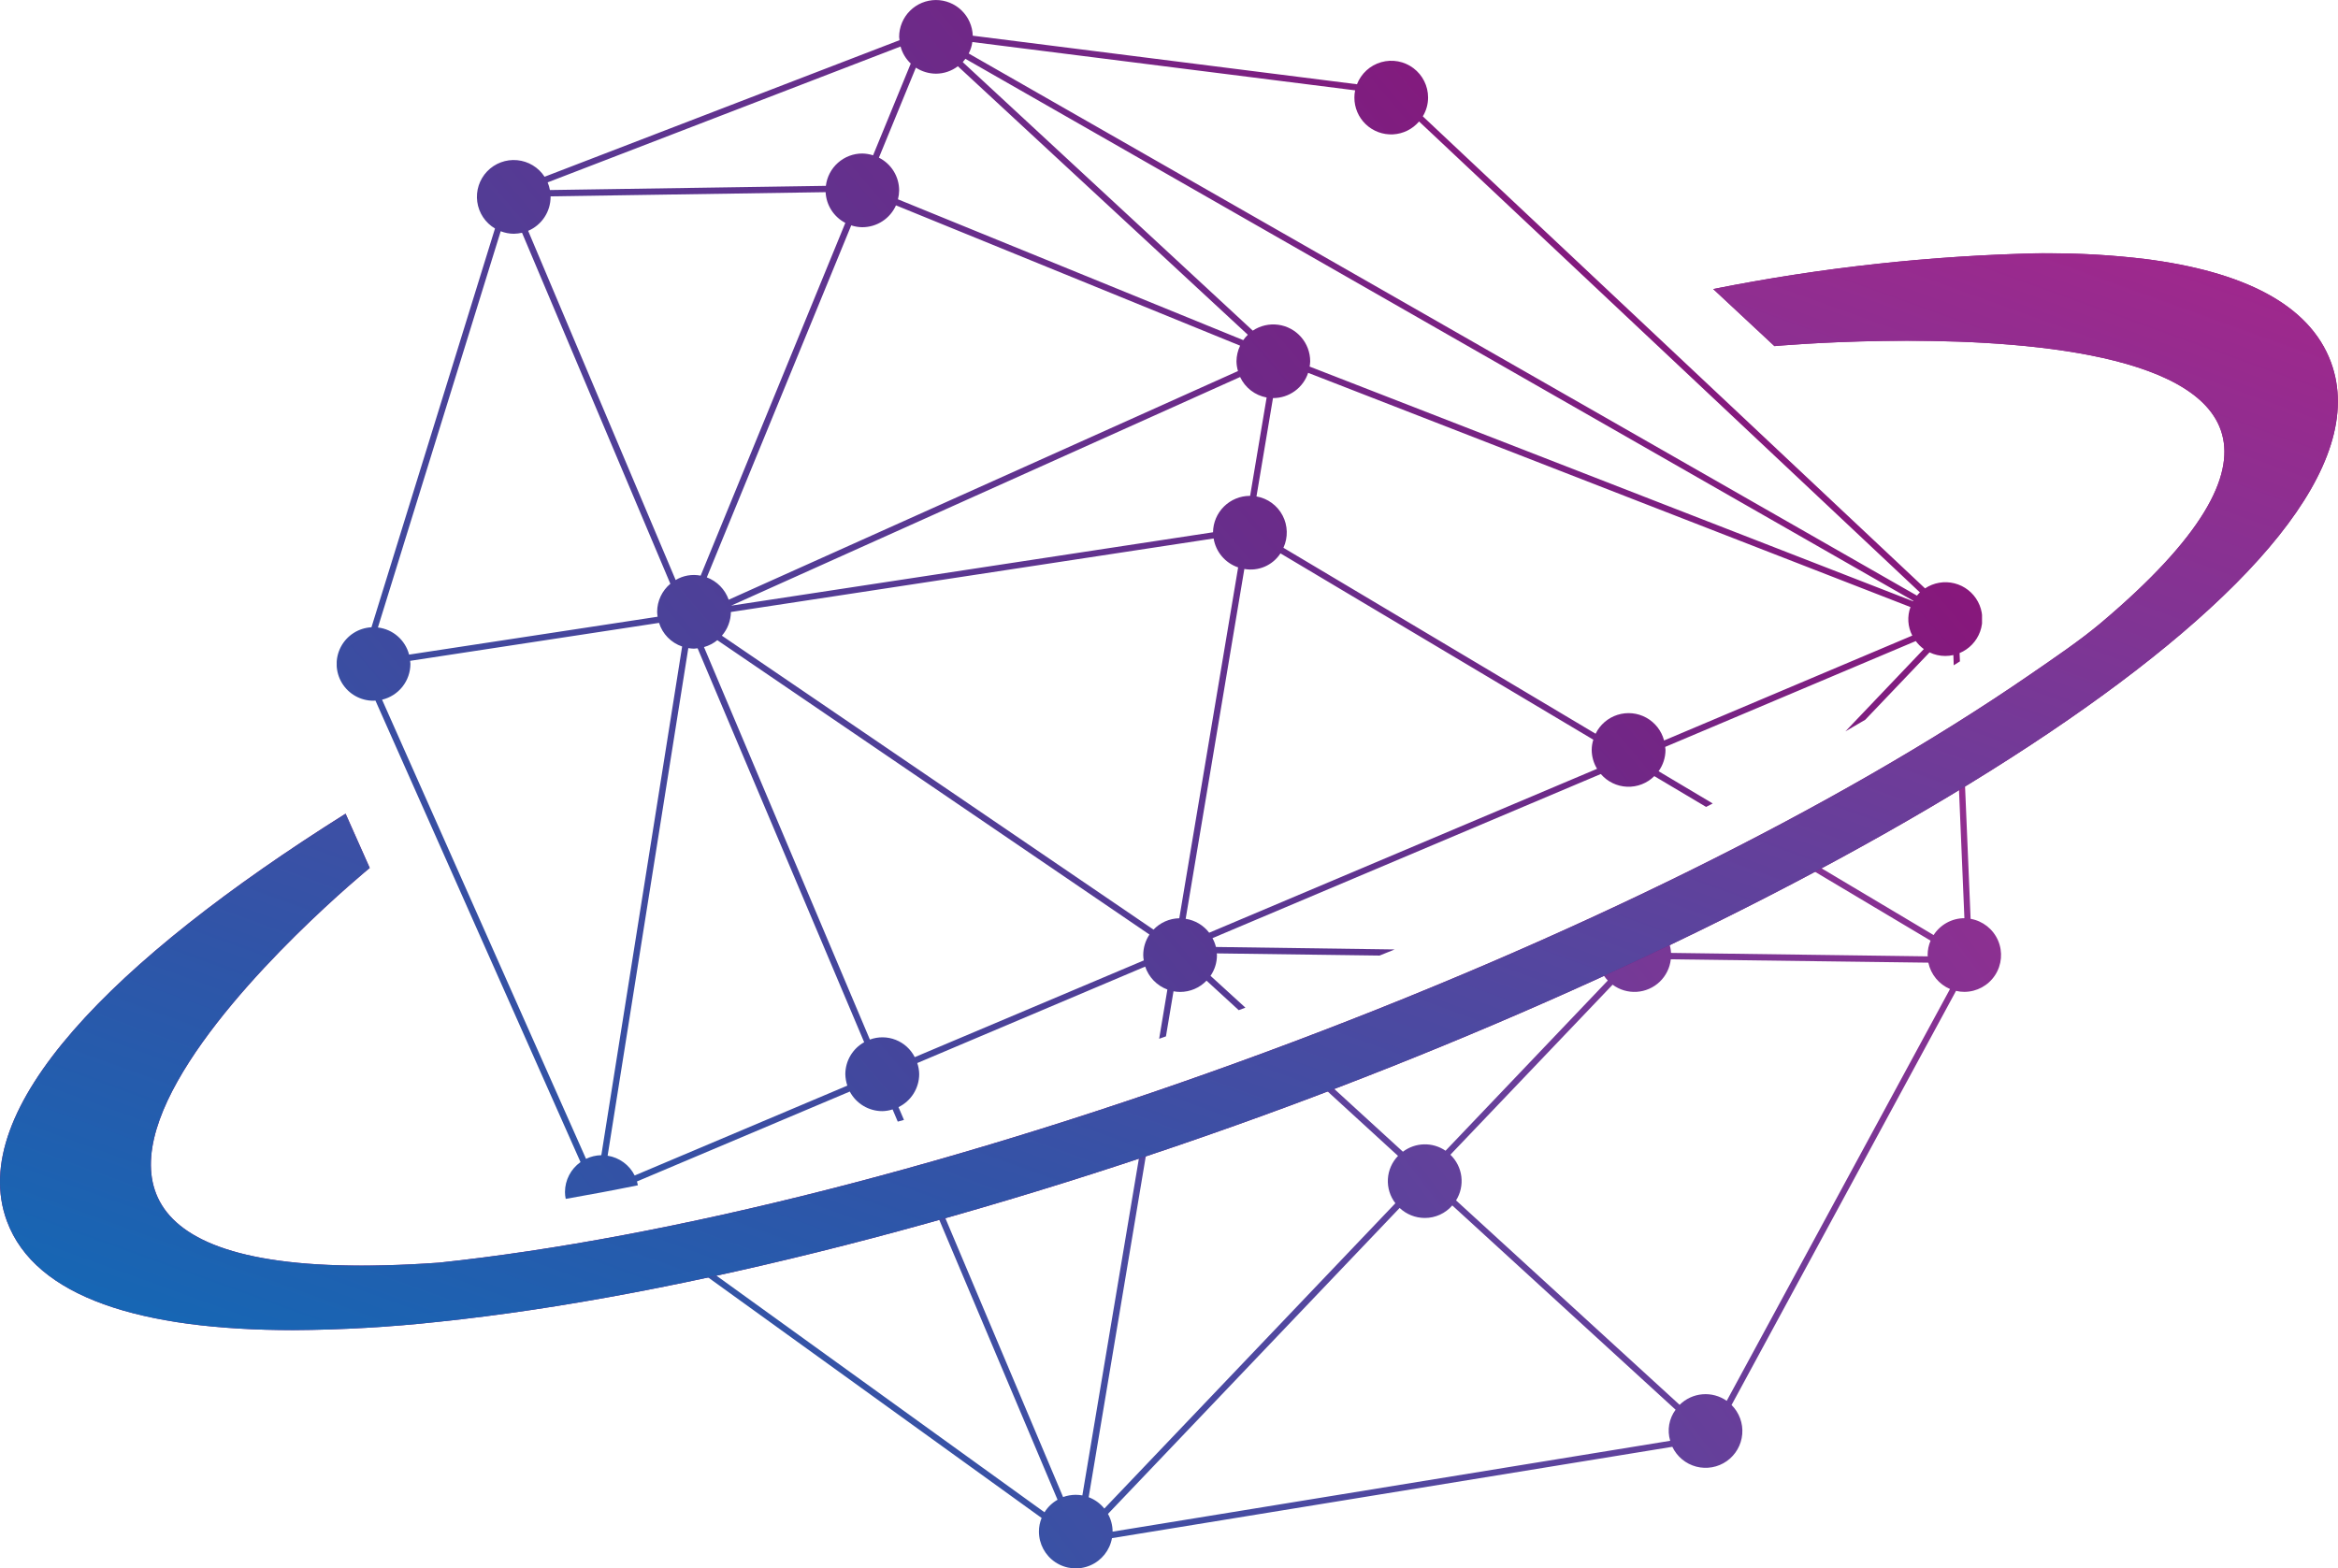
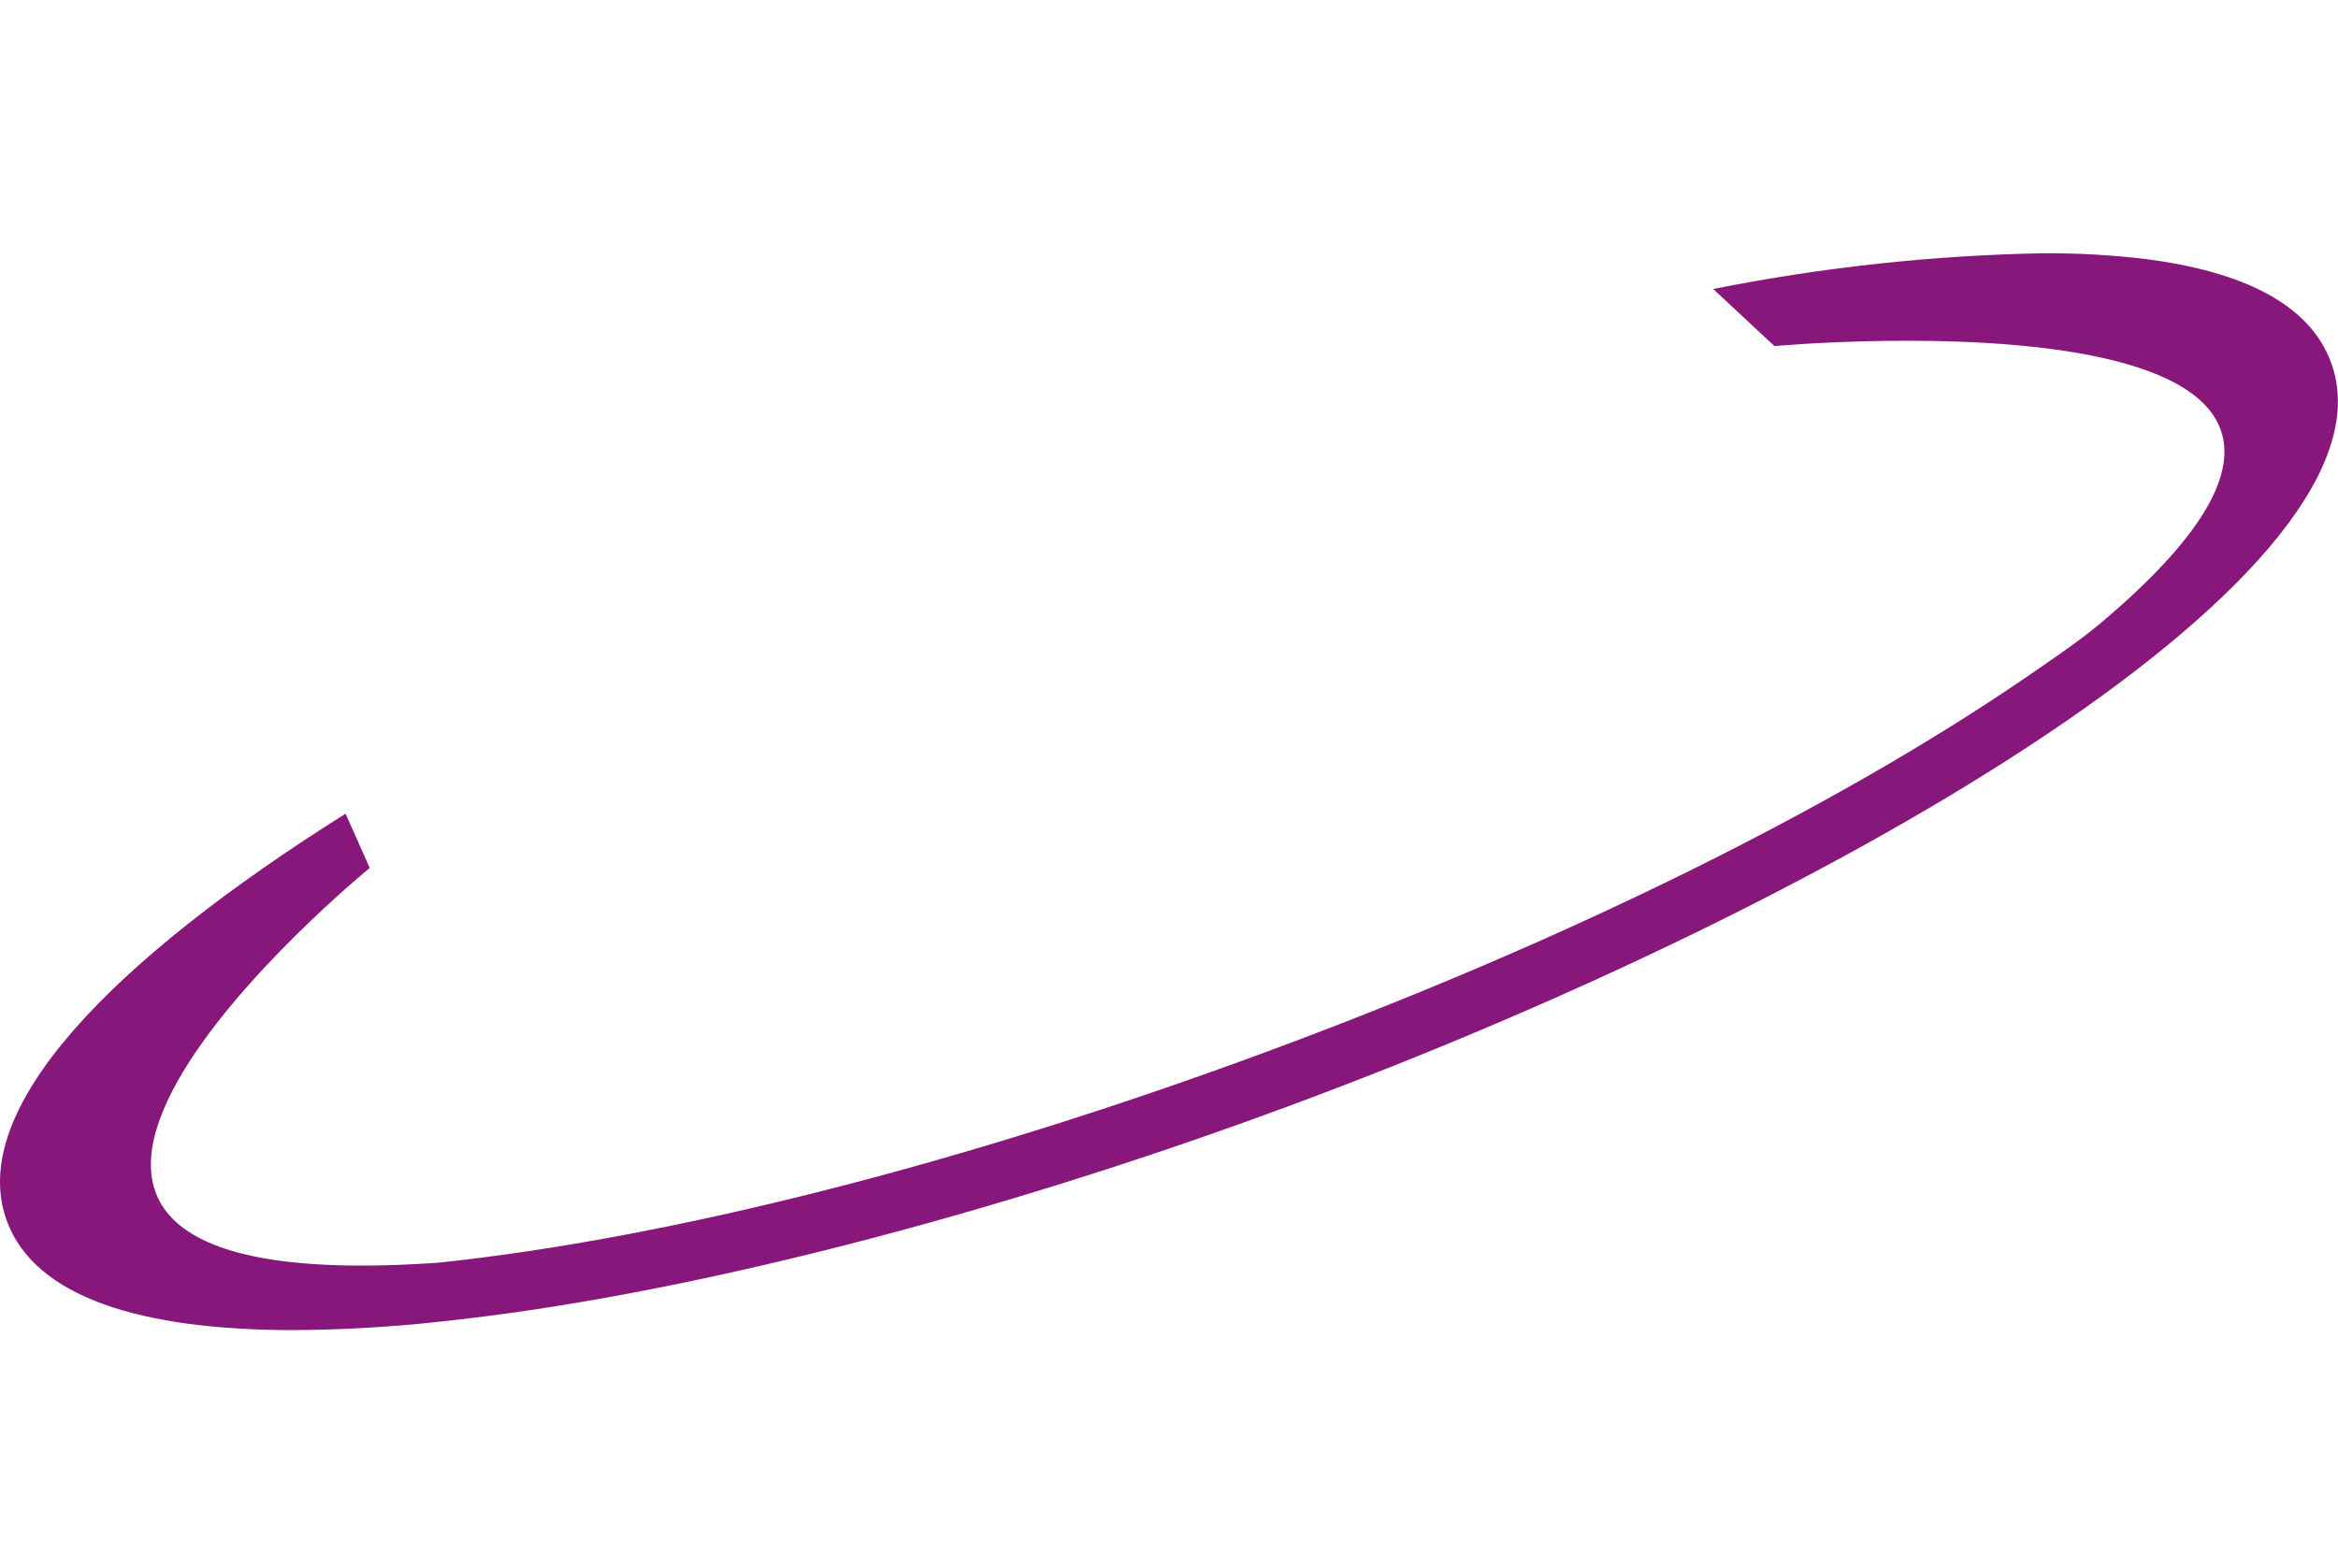
<svg xmlns="http://www.w3.org/2000/svg" width="135.468" height="90.897" viewBox="0 0 135.468 90.897">
  <defs>
    <linearGradient id="linear-gradient" x1="-0.613" y1="1" x2="1.21" y2="0.127" gradientUnits="objectBoundingBox">
      <stop offset="0" stop-color="#0076bf" />
      <stop offset="0.351" stop-color="#3055a7" />
      <stop offset="1" stop-color="#a1278c" />
    </linearGradient>
    <linearGradient id="linear-gradient-2" x1="-0.306" y1="1.308" x2="1" y2="0.5" gradientUnits="objectBoundingBox">
      <stop offset="0" stop-color="#0076bf" />
      <stop offset="0.54" stop-color="#49439a" />
      <stop offset="1" stop-color="#88177b" />
    </linearGradient>
    <linearGradient id="linear-gradient-3" y1="1.221" x2="1.009" y2="0.094" gradientUnits="objectBoundingBox">
      <stop offset="0" stop-color="#0076bf" />
      <stop offset="0.343" stop-color="#2f55a8" />
      <stop offset="1" stop-color="#a1278c" />
    </linearGradient>
    <clipPath id="clip-path">
      <path id="Path_1" data-name="Path 1" d="M66.947,46.1,79.889,57.942a2.035,2.035,0,0,0-.313,1.8L47.268,65.008v0A2.123,2.123,0,0,0,47,63.98L63.9,46.249a2.13,2.13,0,0,0,1.459.58,2.1,2.1,0,0,0,1.592-.726M79.606,31.839l14.927.194a2.15,2.15,0,0,0,1.256,1.528L82.851,57.428a2.133,2.133,0,0,0-2.729.231L67.169,45.811a2.113,2.113,0,0,0-.329-2.647l9.4-9.854a2.12,2.12,0,0,0,3.371-1.471m6.732-6.04,8.32,4.958a2.128,2.128,0,0,0-.171.836c0,.027.007.048.009.075l-14.876-.2a2.078,2.078,0,0,0-.473-1.215l4.013-4.209a2.117,2.117,0,0,0,3.179-.247m9.827-7.07.452,10.729a2.126,2.126,0,0,0-1.784.977l-8.3-4.944a2.026,2.026,0,0,0,.21-1.336q-2.22,1.189-4.536,2.359L78.9,29.989a2.119,2.119,0,0,0-3.517,1.43l-3.412-.05c-.265.121-.534.24-.8.359l4.216.055a2.125,2.125,0,0,0,.573,1.286l-9.4,9.863a2.117,2.117,0,0,0-2.471.057L57.78,37.219c-.13.048-.256.1-.384.144l6.41,5.869a2.1,2.1,0,0,0-.153,2.743L46.789,63.67a2.132,2.132,0,0,0-.907-.658l3.834-22.89c-.128.043-.26.091-.4.135l-3.8,22.65a2.459,2.459,0,0,0-.391-.034,2.188,2.188,0,0,0-.726.13L36.5,44.285c-.119.032-.235.066-.354.1L44.078,63.16a2.132,2.132,0,0,0-.756.726L21.377,48.053c-.164.03-.327.066-.486.1L43.155,64.215a2.074,2.074,0,0,0-.155.79,2.133,2.133,0,0,0,4.232.379L79.7,60.091a2.132,2.132,0,1,0,3.432-2.423l13.006-24a1.969,1.969,0,0,0,.48.057,2.132,2.132,0,0,0,.365-4.232L96.522,18.5c-.116.075-.235.151-.356.224" transform="translate(-20.891 -18.504)" fill="url(#linear-gradient)" />
    </clipPath>
    <clipPath id="clip-path-2">
-       <path id="Path_3" data-name="Path 3" d="M28.453,66.977,33.128,37.56a2.2,2.2,0,0,0,.329.032,2.046,2.046,0,0,0,.21-.021L43.318,60.4a2.124,2.124,0,0,0-1.092,1.848,2.221,2.221,0,0,0,.116.667L30.02,68.123a2.12,2.12,0,0,0-1.567-1.146M34.037,37.5a2.138,2.138,0,0,0,.772-.4L59.848,54.16a2.142,2.142,0,0,0-.361,1.188,1.769,1.769,0,0,0,.032.311L46.248,61.265a2.1,2.1,0,0,0-2.6-1.019ZM15.384,40.549a2.137,2.137,0,0,0,1.642-2.074,1.435,1.435,0,0,0-.016-.178l14.422-2.2a2.113,2.113,0,0,0,1.338,1.37L28.088,66.947a2.127,2.127,0,0,0-.886.212Zm52.051-8.482,18.131,10.8a1.986,1.986,0,0,0-.094.587,2.129,2.129,0,0,0,.311,1.1l-22.474,9.5a2.124,2.124,0,0,0-1.363-.806l3.4-20.275a2.058,2.058,0,0,0,2.09-.9M35.074,36.84a2.133,2.133,0,0,0,.521-1.373l27.971-4.261a2.126,2.126,0,0,0,1.42,1.676l-3.41,20.334a2.122,2.122,0,0,0-1.494.658ZM65.1,21.848a2.12,2.12,0,0,0,1.537,1.188l-.957,5.7-.016,0a2.137,2.137,0,0,0-2.133,2.11L35.608,35.1Zm3.942-.242,34.9,13.575a2.055,2.055,0,0,0,.105,1.653L89.665,42.913a2.126,2.126,0,0,0-3.967-.391L67.61,31.745a2.121,2.121,0,0,0-1.562-2.976l.957-5.7.018,0a2.132,2.132,0,0,0,2.021-1.468m-53.9,14.76L22.258,13.4a2.1,2.1,0,0,0,.758.146,2.314,2.314,0,0,0,.477-.057L32.087,33.83a2.13,2.13,0,0,0-.765,1.628,2.287,2.287,0,0,0,.027.283l-14.4,2.195a2.122,2.122,0,0,0-1.8-1.571M45.159,11.9,65.1,20.032a2.151,2.151,0,0,0-.21.909,2.077,2.077,0,0,0,.087.562L35.467,34.755A2.14,2.14,0,0,0,34.2,33.46l8.368-20.4a2.092,2.092,0,0,0,.644.107,2.137,2.137,0,0,0,1.95-1.27m-21.314,1.48a2.139,2.139,0,0,0,1.3-1.969l0-.03,15.936-.242a2.128,2.128,0,0,0,1.142,1.781L33.843,33.36a2.038,2.038,0,0,0-1.448.253Zm24.9-9.537L65.548,19.4a1.989,1.989,0,0,0-.265.311L45.275,11.55a2.23,2.23,0,0,0,.069-.514,2.124,2.124,0,0,0-1.172-1.9l2.142-5.216a2.155,2.155,0,0,0,1.165.349,2.107,2.107,0,0,0,1.27-.432M49.03,3.6a1.878,1.878,0,0,0,.153-.192l54.924,31.411-.014.025-34.964-13.6a2.018,2.018,0,0,0,.032-.306,2.139,2.139,0,0,0-3.327-1.777ZM24.978,10.568,45.426,2.694a2.1,2.1,0,0,0,.591.989L43.834,9a2.19,2.19,0,0,0-.626-.105,2.13,2.13,0,0,0-2.11,1.875l-15.988.242a2.39,2.39,0,0,0-.132-.445M49.375,3.1a2.019,2.019,0,0,0,.21-.665l22.18,2.8a1.924,1.924,0,0,0-.043.413A2.127,2.127,0,0,0,75.469,7.04l29.02,27.291a1.917,1.917,0,0,0-.171.187ZM47.479,0a2.138,2.138,0,0,0-2.135,2.138,1.779,1.779,0,0,0,.021.19L24.8,10.242a2.133,2.133,0,1,0-2.873,3L14.769,36.352a2.13,2.13,0,0,0,.123,4.257c.037,0,.073-.007.107-.009L26.882,67.347a2.131,2.131,0,0,0-.9,1.733,1.87,1.87,0,0,0,.043.4c1.37-.24,2.763-.5,4.182-.79-.016-.075-.032-.148-.053-.222l12.33-5.209a2.138,2.138,0,0,0,1.88,1.135,2.073,2.073,0,0,0,.6-.1l.3.708.359-.1-.317-.74a2.132,2.132,0,0,0,1.2-1.911,2.072,2.072,0,0,0-.112-.644L59.6,56.017a2.139,2.139,0,0,0,1.286,1.329L60.41,60.2c.132-.046.26-.094.393-.139l.438-2.613a2.071,2.071,0,0,0,.379.037,2.118,2.118,0,0,0,1.535-.653l1.866,1.711c.13-.048.256-.1.386-.146l-2.021-1.845a2.1,2.1,0,0,0,.372-1.2.884.884,0,0,0-.011-.1l9.434.126c.29-.119.582-.233.875-.354L63.7,54.88a2.2,2.2,0,0,0-.2-.512L86,44.856a2.117,2.117,0,0,0,3.1.123L92.1,46.763c.128-.069.256-.13.384-.2l-3.136-1.868a2.126,2.126,0,0,0,.4-1.236,1.547,1.547,0,0,0-.018-.174l14.52-6.134a2.087,2.087,0,0,0,.466.464l-4.545,4.771c.391-.224.772-.45,1.151-.674l3.725-3.905a2.111,2.111,0,0,0,.911.208,2.168,2.168,0,0,0,.47-.053l.021.594c.119-.08.242-.153.359-.228l-.021-.48a2.135,2.135,0,1,0-2-3.75L75.686,6.741a2.1,2.1,0,0,0,.306-1.089,2.132,2.132,0,0,0-4.12-.77L49.61,2.068A2.137,2.137,0,0,0,47.479,0Z" transform="translate(-12.755 0.001)" fill="url(#linear-gradient-2)" />
-     </clipPath>
+       </clipPath>
    <clipPath id="clip-path-3">
      <path id="Path_5" data-name="Path 5" d="M122.672,6.425A107.9,107.9,0,0,0,103.479,8.5l3.547,3.307S149.6,7.9,125.942,27.851c-1.2,1.009-2.61,1.962-4.115,3-11.138,7.667-26.868,15.438-44.3,21.881S43.092,63.5,29.648,64.925c-35.055,2.485-4.013-22.874-4.013-22.874l-1.4-3.145C10.725,47.4,2.225,56.048,4.613,62.518c1.64,4.433,7.808,6.317,16.6,6.317a81.463,81.463,0,0,0,8.427-.484h0c14.116-1.466,32.178-6.191,49.059-12.43,32.642-12.065,64.961-31.3,60.572-43.181-1.249-3.371-5.12-5.264-10.77-5.981l0,0h0a46.714,46.714,0,0,0-5.73-.331Z" transform="translate(-4.212 -6.425)" fill="none" />
    </clipPath>
    <linearGradient id="linear-gradient-6" y1="1.221" x2="0.015" y2="1.221" gradientUnits="objectBoundingBox">
      <stop offset="0" stop-color="#0076bf" />
      <stop offset="1" stop-color="#88177b" />
    </linearGradient>
    <clipPath id="clip-path-4">
-       <path id="Path_6" data-name="Path 6" d="M122.171,6.426A109.8,109.8,0,0,0,103.479,8.5l3.547,3.307S149.6,7.9,125.942,27.85c-1.2,1.009-2.61,1.962-4.115,3-11.138,7.667-26.868,15.438-44.3,21.881S43.092,63.5,29.648,64.924C-5.408,67.409,25.635,42.05,25.635,42.05l-1.4-3.145C10.725,47.394,2.225,56.047,4.613,62.517c1.64,4.433,7.808,6.317,16.6,6.317a81.463,81.463,0,0,0,8.427-.484h0c14.116-1.466,32.178-6.191,49.059-12.43,32.642-12.065,64.961-31.3,60.572-43.181-1.249-3.371-5.12-5.264-10.77-5.981l0,0h0a45.592,45.592,0,0,0-5.335-.329Z" transform="translate(-4.212 -6.426)" fill="url(#linear-gradient-3)" />
-     </clipPath>
+       </clipPath>
  </defs>
  <g id="Group_157" data-name="Group 157" transform="translate(-268.441 -38)">
    <g id="Group_2" data-name="Group 2" transform="translate(306.53 80.261)">
      <g id="Group_1" data-name="Group 1" clip-path="url(#clip-path)">
-         <rect id="Rectangle_1" data-name="Rectangle 1" width="77.864" height="48.637" transform="translate(0 0)" fill="url(#linear-gradient)" />
-       </g>
+         </g>
    </g>
    <g id="Group_6" data-name="Group 6" transform="translate(287.95 38)">
      <g id="Group_5" data-name="Group 5" clip-path="url(#clip-path-2)">
        <rect id="Rectangle_3" data-name="Rectangle 3" width="95.333" height="69.476" transform="translate(0 0)" fill="url(#linear-gradient-2)" />
      </g>
    </g>
    <g id="Group_10" data-name="Group 10" transform="translate(268.441 52.675)">
      <g id="Group_9" data-name="Group 9" clip-path="url(#clip-path-3)">
        <rect id="Rectangle_5" data-name="Rectangle 5" width="155.011" height="62.41" transform="translate(-9.62 0)" fill="url(#linear-gradient-6)" />
      </g>
    </g>
    <g id="Group_12" data-name="Group 12" transform="translate(268.441 52.678)">
      <g id="Group_11" data-name="Group 11" clip-path="url(#clip-path-4)">
        <rect id="Rectangle_6" data-name="Rectangle 6" width="155.011" height="62.408" transform="translate(-9.62 0)" fill="url(#linear-gradient-3)" />
      </g>
    </g>
  </g>
</svg>